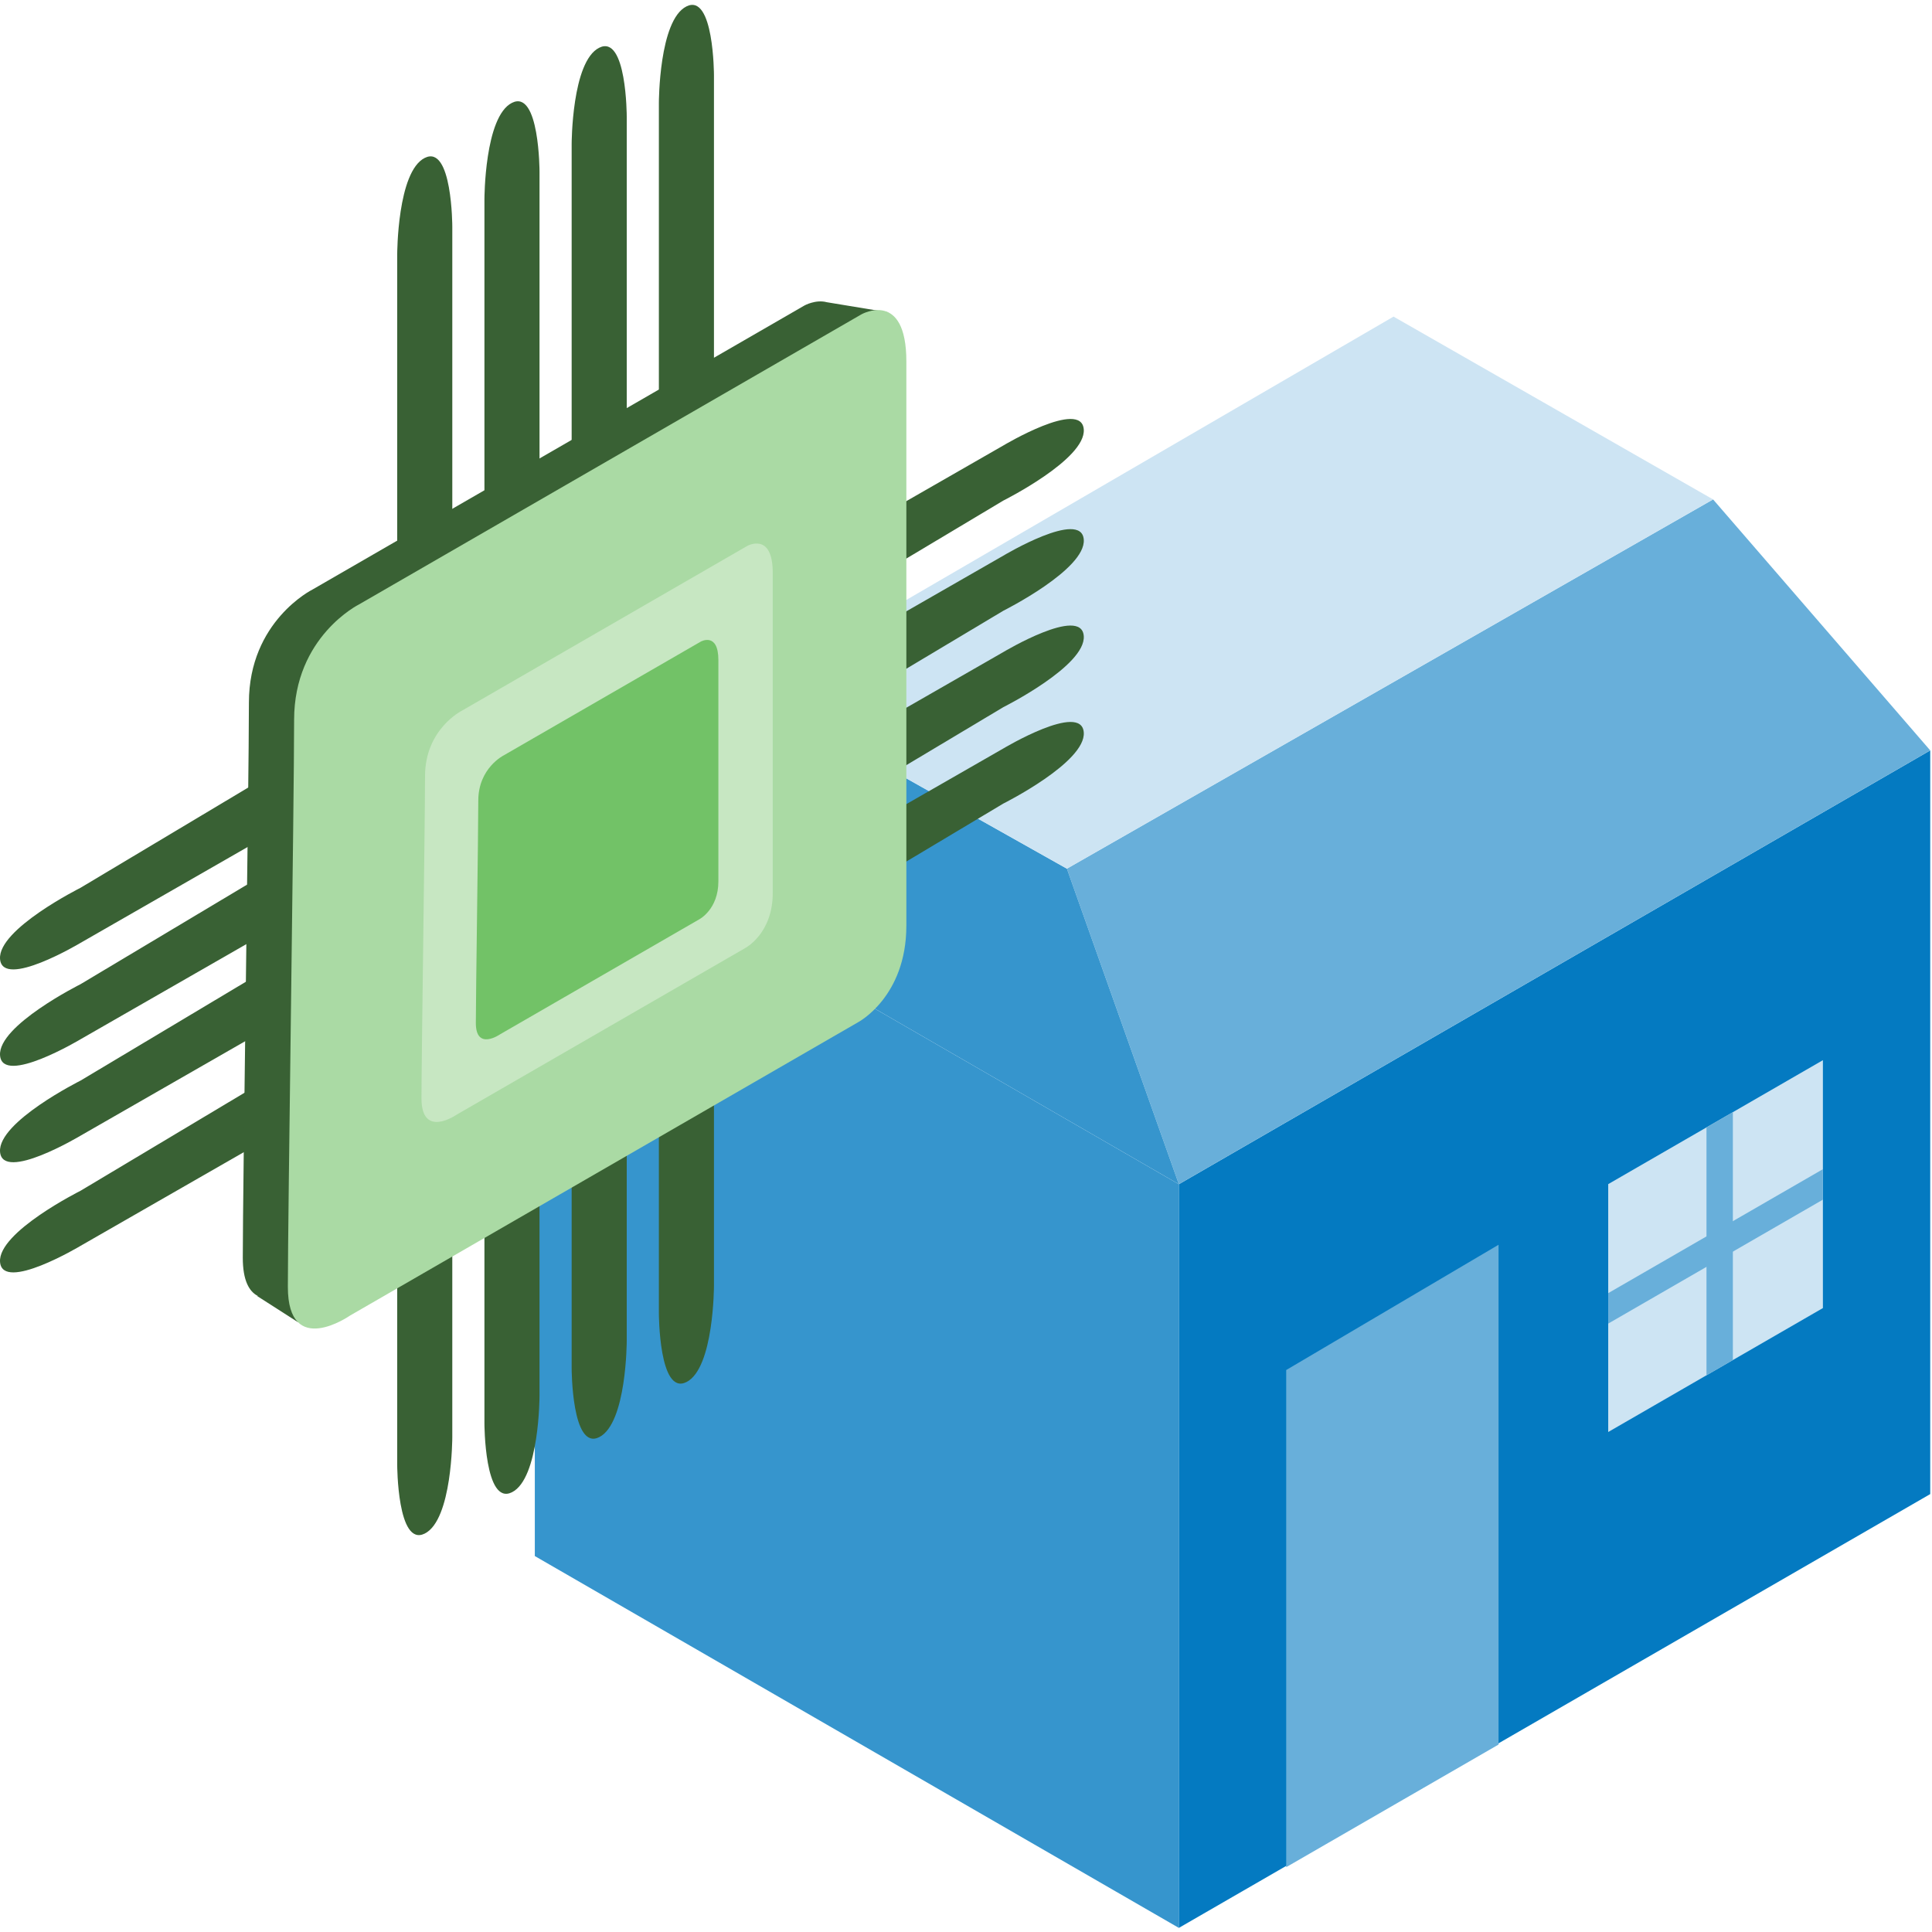
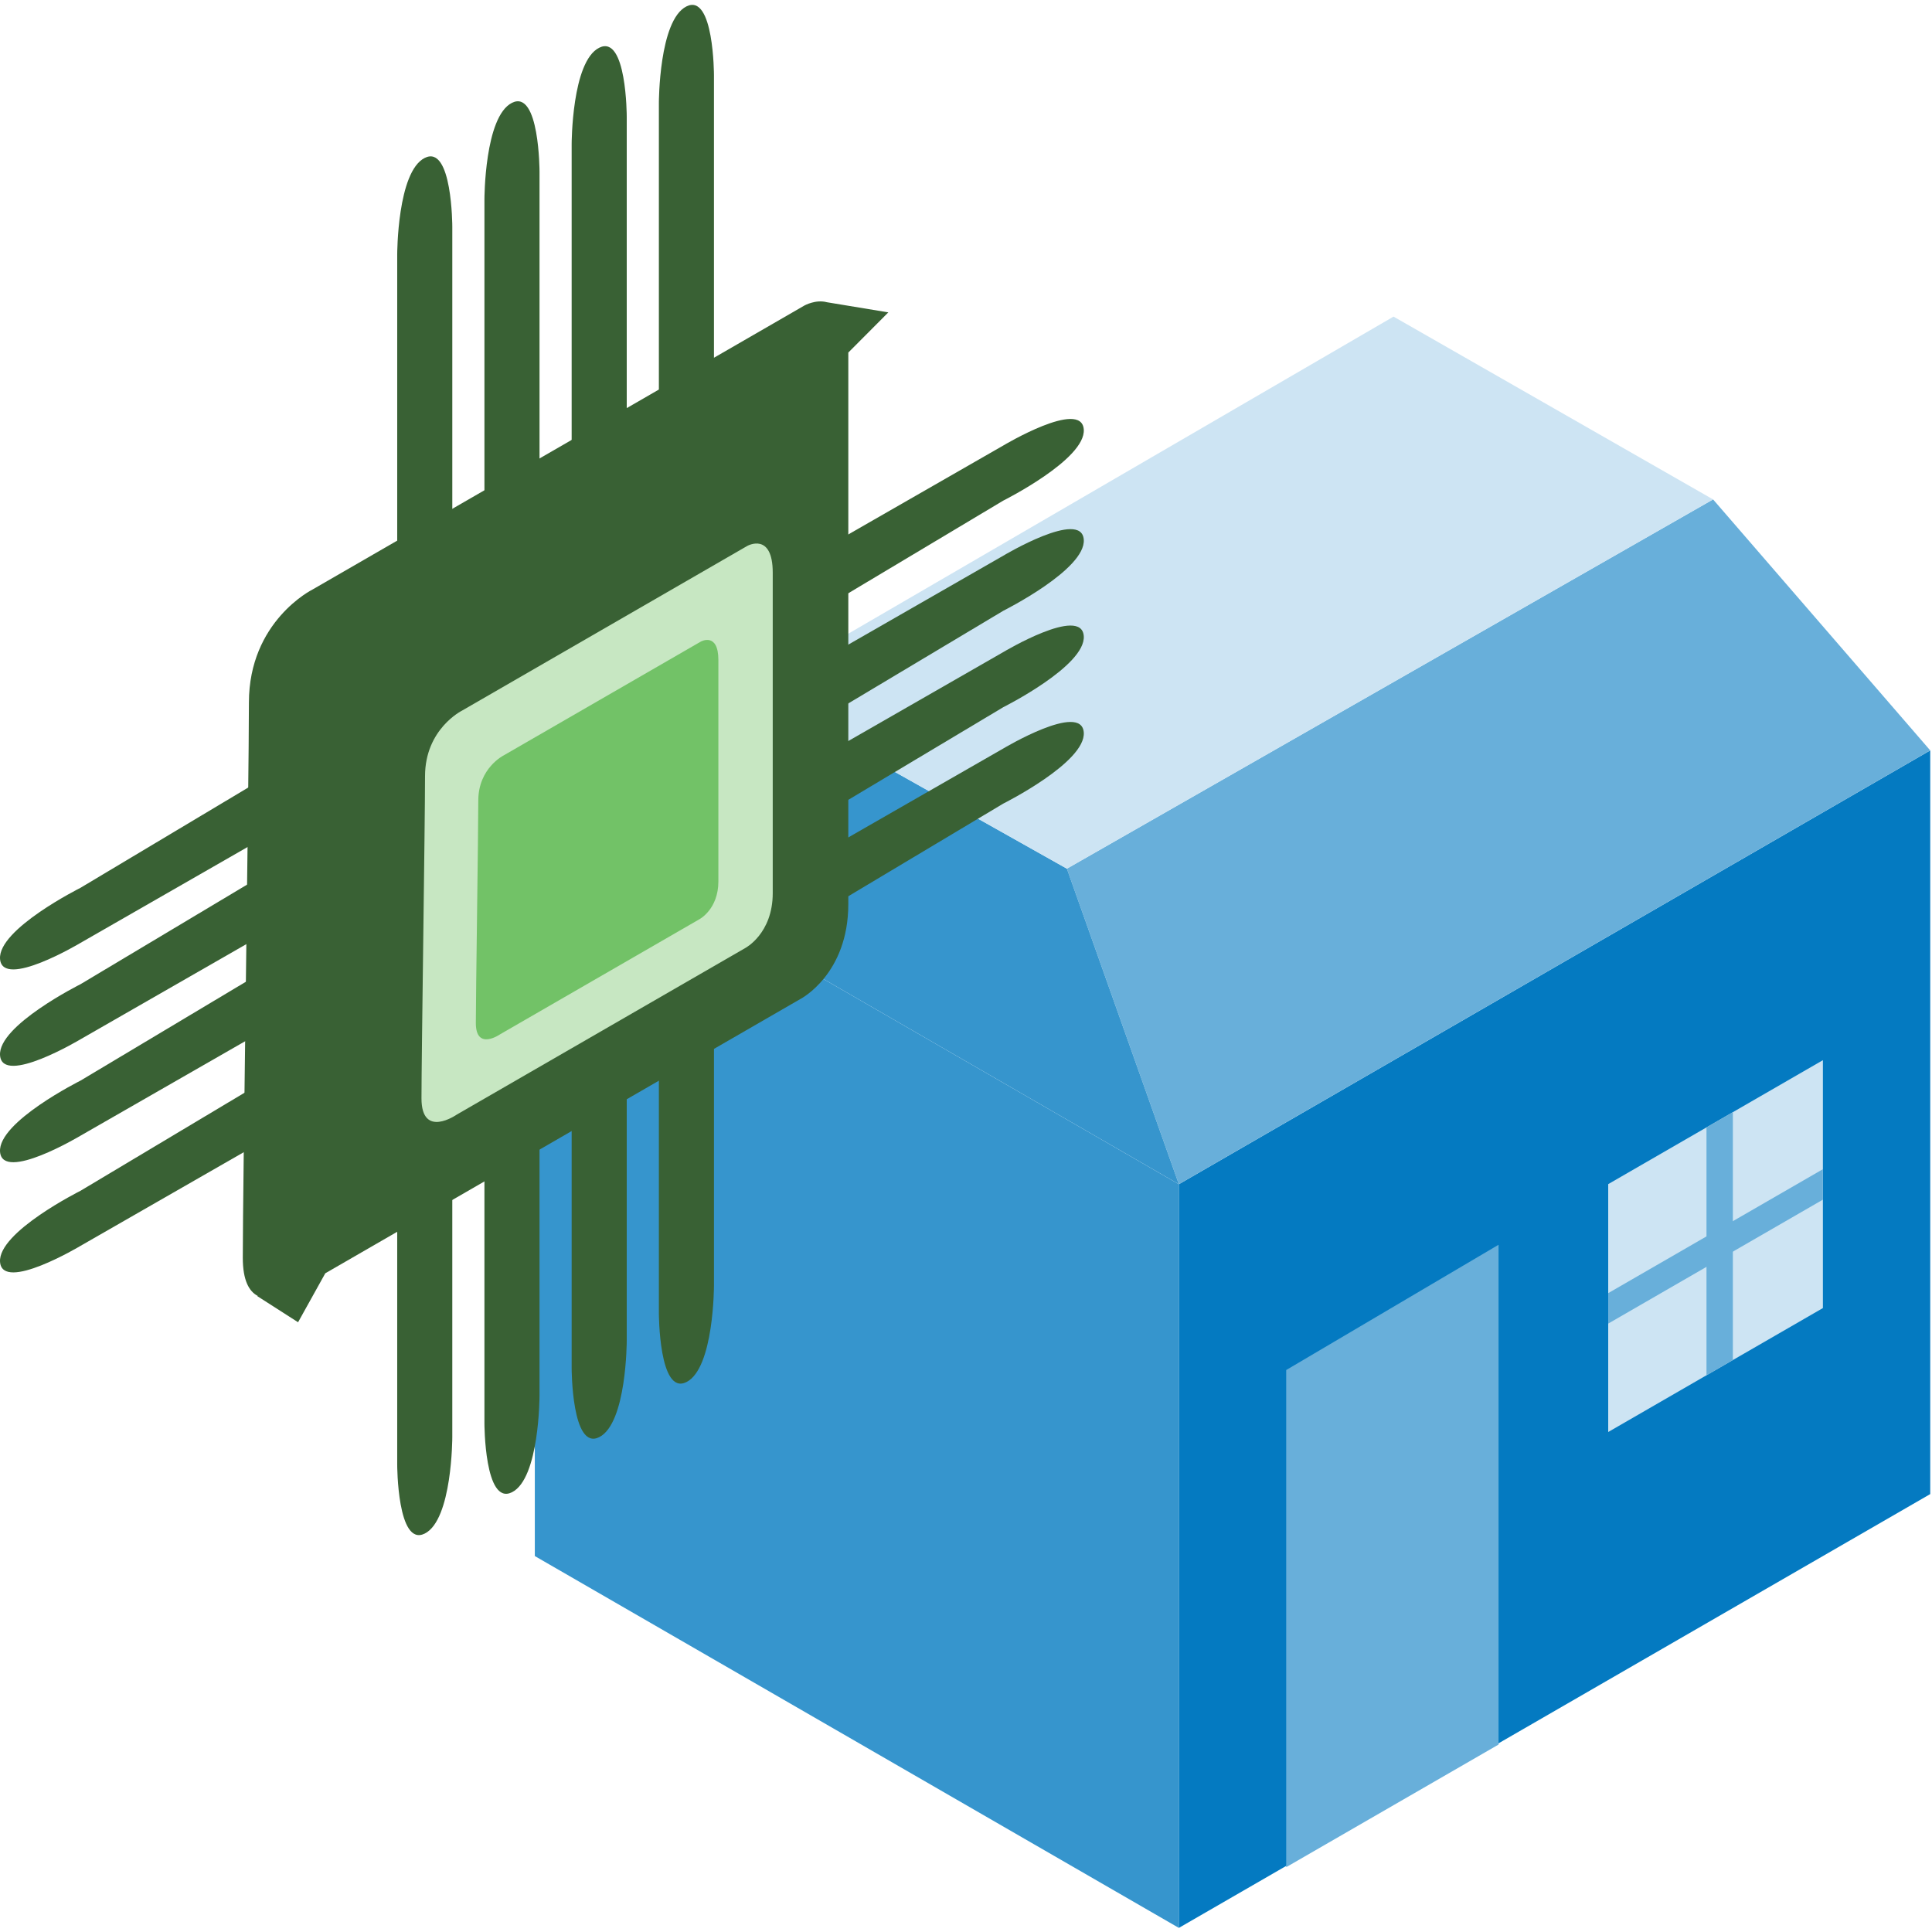
<svg xmlns="http://www.w3.org/2000/svg" width="293" height="293" viewBox="0 0 293 293" fill="none">
  <path d="M81.108 235.986L178.781 292.377V179.595L81.108 123.203V235.986Z" fill="#3695CD" />
  <path d="M178.781 179.595V292.378L292.732 226.588V113.805L178.781 179.595Z" fill="#047AC1" />
  <path d="M161.799 131.74L178.781 179.595L292.732 113.805L259.799 75.74L161.799 131.74Z" fill="#68AFDA" />
  <path d="M113.799 104.739L81.108 123.202L178.781 179.594L161.799 131.739L113.799 104.739Z" fill="#3695CD" />
  <path d="M259.799 75.74L211.338 48.015L113.799 104.74L161.799 131.74L259.799 75.74Z" fill="#CDE4F3" />
  <path d="M195.06 207.775L227.266 188.775V264.572L195.06 283.166V207.775Z" fill="#68AFDA" />
  <path d="M243.896 179.58V217.174L276.454 198.377V160.783L243.896 179.58Z" fill="#CDE4F3" />
  <path d="M258.8 170.976V208.57L262.8 206.261V168.667L258.8 170.976Z" fill="#68AFDA" />
  <path d="M243.896 196.112V200.731L276.454 181.934V177.315L243.896 196.112Z" fill="#68AFDA" />
  <path d="M68.594 101.227L60.24 105.404V38.569C60.24 38.569 60.24 26.037 64.417 23.949C68.594 21.86 68.594 34.392 68.594 34.392V101.227Z" fill="#396134" />
  <path d="M81.822 92.873L73.468 97.05V30.215C73.468 30.215 73.468 17.683 77.645 15.595C81.822 13.506 81.822 26.038 81.822 26.038V92.873Z" fill="#396134" />
  <path d="M108.277 78.253L99.923 82.43V15.595C99.923 15.595 99.923 3.063 104.1 0.975C108.277 -1.114 108.277 11.418 108.277 11.418V78.253Z" fill="#396134" />
  <path d="M95.049 84.518L86.695 88.695V21.86C86.695 21.86 86.695 9.328 90.872 7.24C95.049 5.151 95.049 17.683 95.049 17.683V84.518Z" fill="#396134" />
  <path d="M99.923 132.322L108.277 128.145V194.981C108.277 194.981 108.277 207.512 104.1 209.6C99.923 211.689 99.923 199.157 99.923 199.157V132.322Z" fill="#396134" />
  <path d="M86.695 140.676L95.049 136.499V203.334C95.049 203.334 95.049 215.866 90.872 217.954C86.695 220.043 86.695 207.511 86.695 207.511V140.676Z" fill="#396134" />
  <path d="M60.239 155.296L68.593 151.119V217.954C68.593 217.954 68.593 230.486 64.416 232.574C60.239 234.663 60.239 222.131 60.239 222.131V155.296Z" fill="#396134" />
  <path d="M73.467 149.031L81.821 144.854V211.689C81.821 211.689 81.821 224.221 77.644 226.309C73.467 228.398 73.467 215.866 73.467 215.866V149.031Z" fill="#396134" />
  <path d="M64.843 103.177L72.638 108.324L12.202 142.999C12.202 142.999 0.353 150.091 0.007 145.434C-0.33 140.91 12.202 134.645 12.202 134.645L64.843 103.177Z" fill="#396134" />
  <path d="M64.843 117.797L72.638 122.944L12.202 157.619C12.202 157.619 0.353 164.711 0.007 160.054C-0.33 155.53 12.202 149.265 12.202 149.265L64.843 117.797Z" fill="#396134" />
  <path d="M64.843 132.418L72.638 137.565L12.202 172.24C12.202 172.24 0.353 179.332 0.007 174.675C-0.33 170.151 12.202 163.886 12.202 163.886L64.843 132.418Z" fill="#396134" />
  <path d="M64.843 149.126L72.638 154.273L12.202 188.948C12.202 188.948 0.353 196.04 0.007 191.383C-0.33 186.859 12.202 180.594 12.202 180.594L64.843 149.126Z" fill="#396134" />
  <path d="M99.523 153.331L91.728 148.184L152.165 113.509C152.165 113.509 164.014 106.417 164.36 111.074C164.697 115.598 152.165 121.863 152.165 121.863L99.523 153.331Z" fill="#396134" />
  <path d="M99.523 138.711L91.728 133.564L152.165 98.888C152.165 98.888 164.014 91.796 164.36 96.454C164.697 100.978 152.165 107.243 152.165 107.243L99.523 138.711Z" fill="#396134" />
  <path d="M99.523 124.09L91.728 118.943L152.165 84.268C152.165 84.268 164.014 77.176 164.36 81.833C164.697 86.357 152.165 92.622 152.165 92.622L99.523 124.09Z" fill="#396134" />
  <path d="M99.523 107.381L91.728 102.234L152.165 67.559C152.165 67.559 164.014 60.467 164.36 65.124C164.697 69.648 152.165 75.913 152.165 75.913L99.523 107.381Z" fill="#396134" />
  <path d="M134.721 47.374L125.391 45.833C123.711 45.38 122.009 46.326 122.009 46.326L47.393 89.406C47.393 89.406 37.749 94.181 37.749 106.555C37.749 118.929 36.821 180.055 36.821 190.747C36.821 194.203 37.787 195.864 39.091 196.536L39.022 196.566L45.205 200.528L49.331 193.104L121.456 151.463C121.456 151.463 128.652 147.713 128.652 137.107V53.467L134.721 47.374Z" fill="#396134" />
-   <path d="M54.455 91.659L130.671 47.656C130.671 47.656 137.455 43.87 137.455 54.825V140.382C137.455 151.216 130.105 155.047 130.105 155.047L53.074 199.52C53.074 199.52 43.656 206.093 43.656 195.172C43.656 184.251 44.604 121.815 44.604 109.176C44.604 96.537 54.455 91.659 54.455 91.659Z" fill="#AADAA4" />
  <path d="M70.053 107.779L113.338 82.788C113.338 82.788 117.191 80.639 117.191 86.861V135.451C117.191 141.603 113.017 143.779 113.017 143.779L69.269 169.037C69.269 169.037 63.92 172.77 63.92 166.568C63.92 160.365 64.458 124.906 64.458 117.727C64.458 110.549 70.053 107.779 70.053 107.779Z" fill="#C7E7C2" />
  <path d="M76.399 114.553L106.286 97.298C106.286 97.298 108.947 95.813 108.947 100.109V133.66C108.947 137.908 106.065 139.41 106.065 139.41L75.857 156.85C75.857 156.85 72.164 159.428 72.164 155.145C72.164 150.863 72.536 126.378 72.536 121.422C72.536 116.466 76.399 114.553 76.399 114.553Z" fill="#72C267" />
</svg>